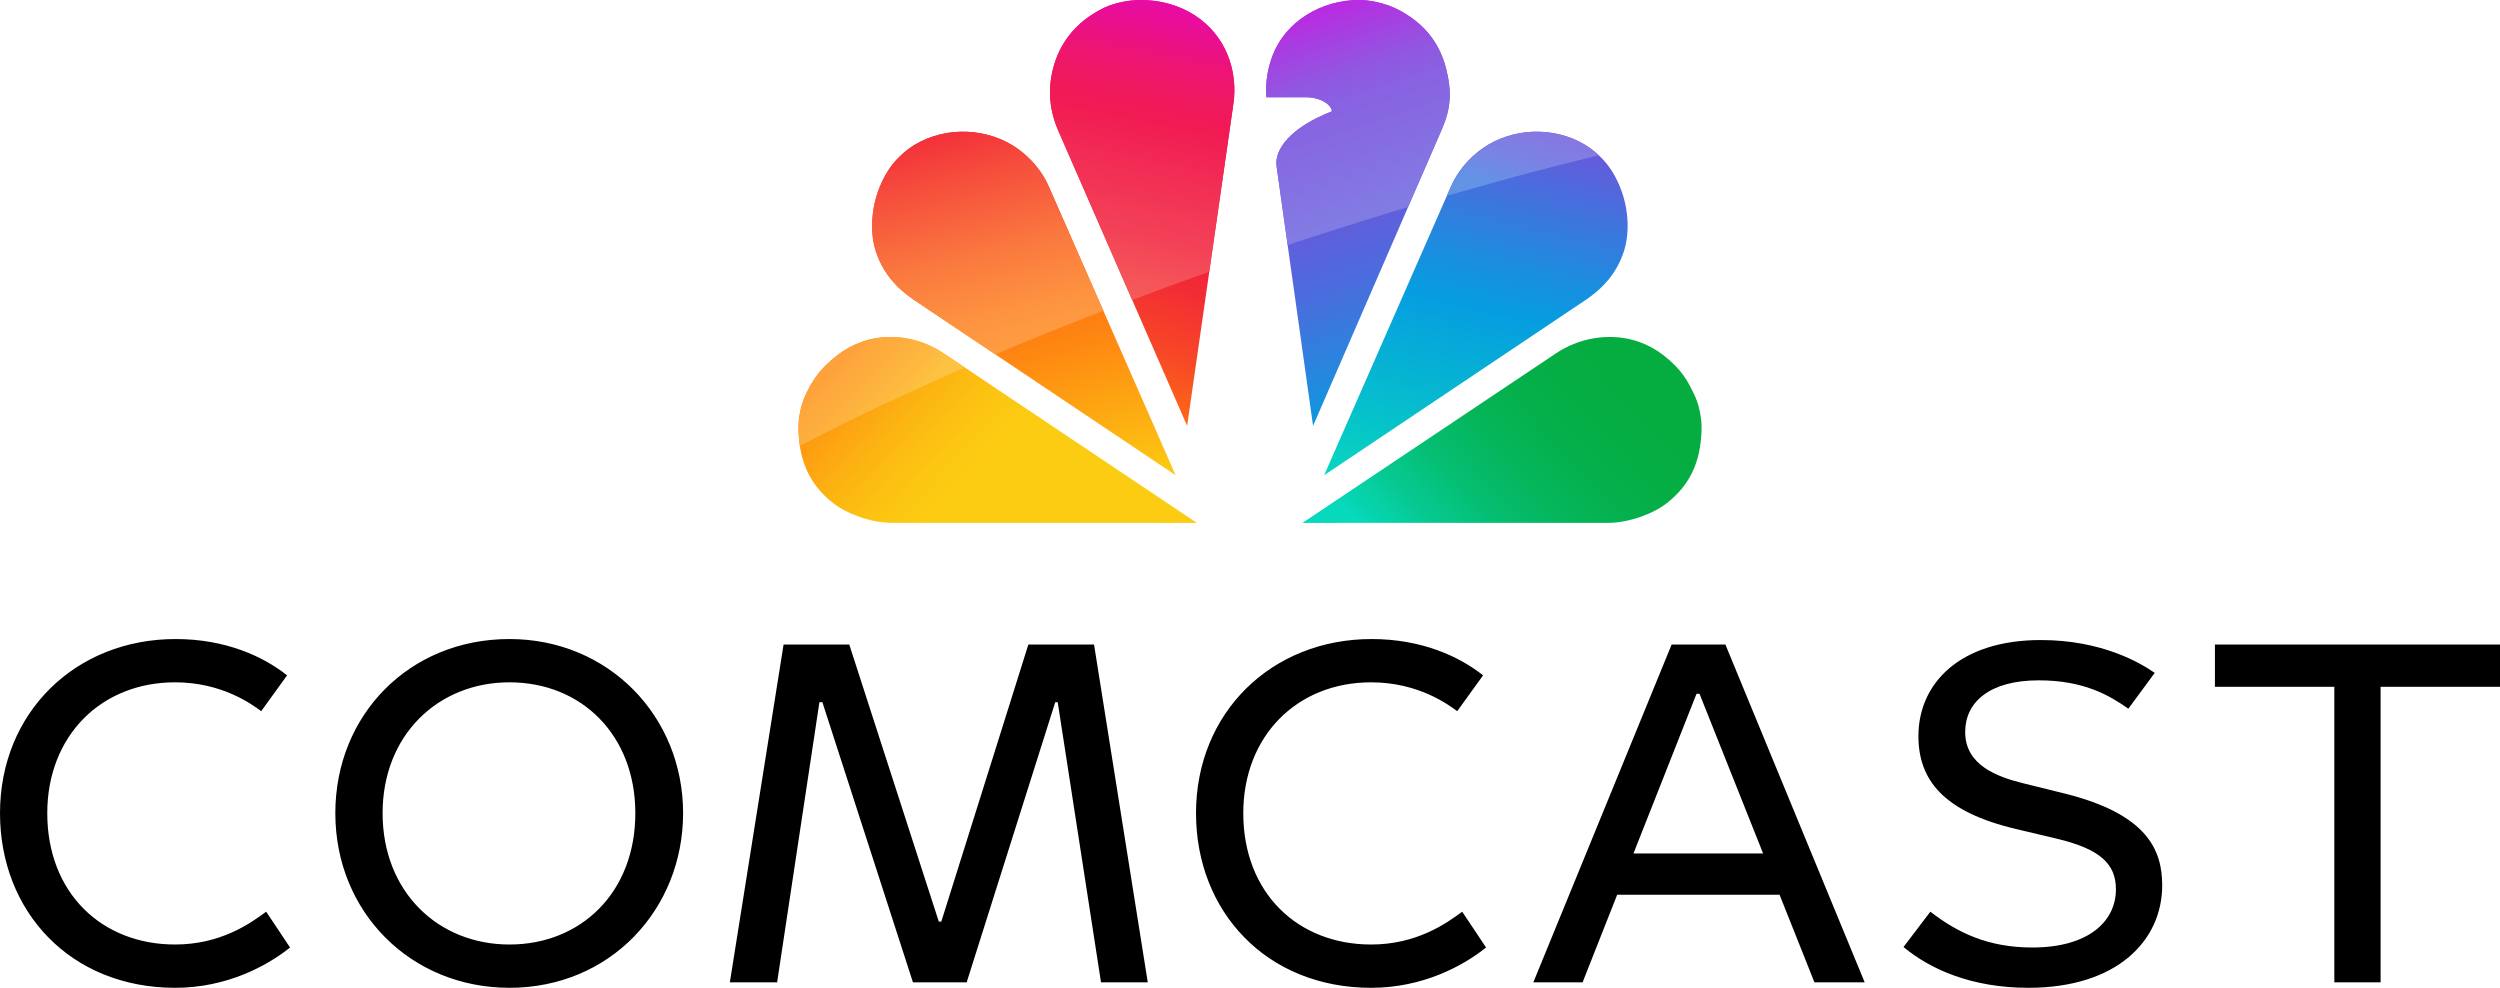
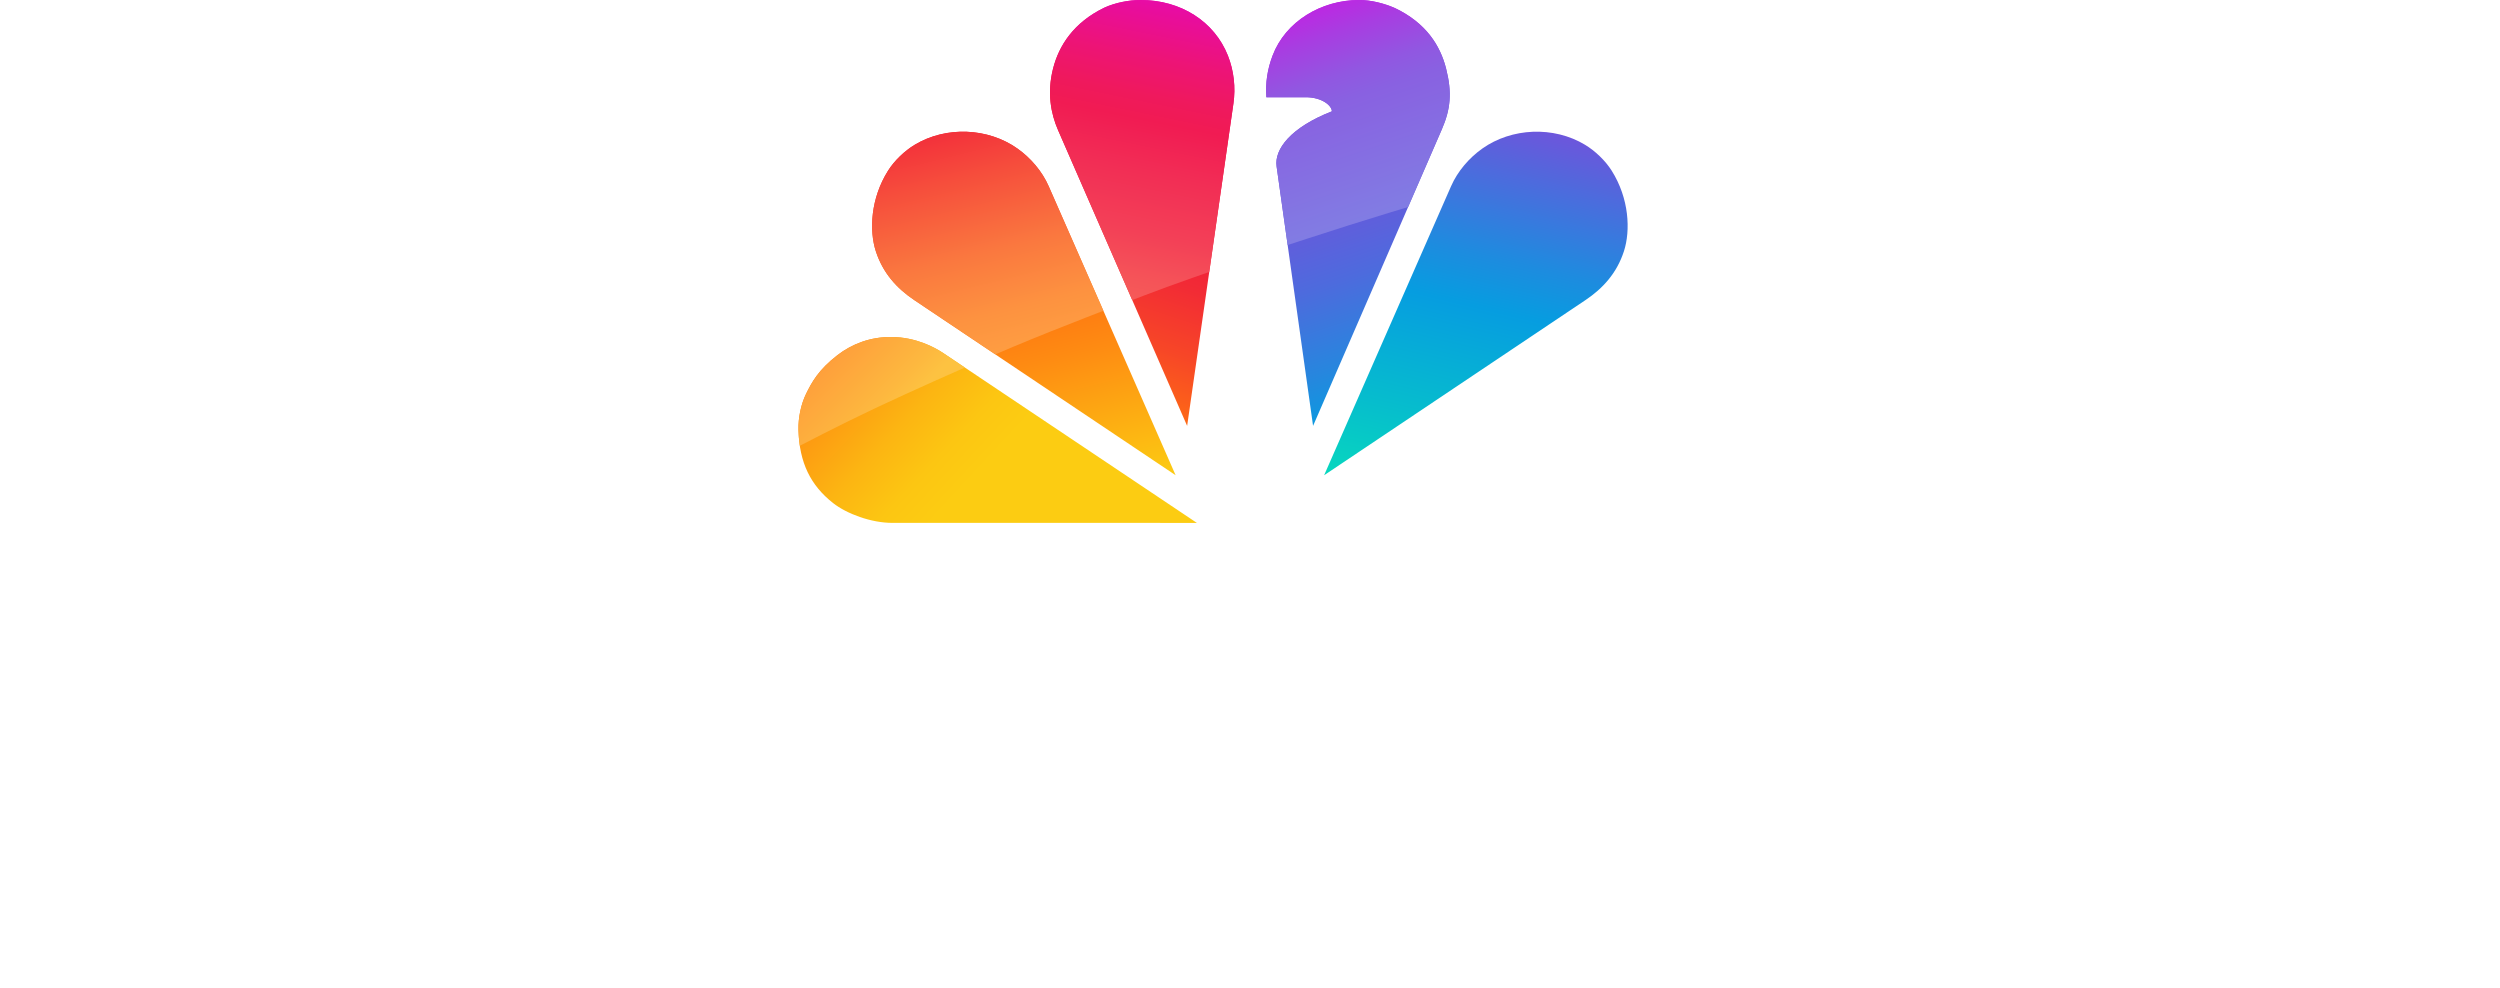
<svg xmlns="http://www.w3.org/2000/svg" id="Layer_1" data-name="Layer 1" viewBox="0 0 955.365 377.484">
  <defs>
    <style>      .cls-1 {        fill: url(#linear-gradient);      }      .cls-1, .cls-2, .cls-3, .cls-4, .cls-5, .cls-6, .cls-7, .cls-8, .cls-9, .cls-10, .cls-11, .cls-12 {        stroke-width: 0px;      }      .cls-2 {        fill: url(#linear-gradient-11);      }      .cls-3 {        fill: url(#linear-gradient-10);      }      .cls-4 {        fill: #000;      }      .cls-5 {        fill: url(#linear-gradient-4);      }      .cls-6 {        fill: url(#linear-gradient-2);      }      .cls-7 {        fill: url(#linear-gradient-3);      }      .cls-8 {        fill: url(#linear-gradient-8);      }      .cls-9 {        fill: url(#linear-gradient-9);      }      .cls-10 {        fill: url(#linear-gradient-7);      }      .cls-11 {        fill: url(#linear-gradient-5);      }      .cls-12 {        fill: url(#linear-gradient-6);      }    </style>
    <linearGradient id="linear-gradient" x1="493.107" y1="-7.497" x2="546.703" y2="152.537" gradientUnits="userSpaceOnUse">
      <stop offset="0" stop-color="#e306e3" />
      <stop offset=".036" stop-color="#d012e1" />
      <stop offset=".116" stop-color="#ad2adf" />
      <stop offset=".197" stop-color="#913dde" />
      <stop offset=".278" stop-color="#7d4adc" />
      <stop offset=".359" stop-color="#7152dc" />
      <stop offset=".443" stop-color="#6e55dc" />
      <stop offset=".534" stop-color="#655bdc" />
      <stop offset=".681" stop-color="#4d6bdd" />
      <stop offset=".864" stop-color="#2786de" />
      <stop offset="1" stop-color="#069de0" />
    </linearGradient>
    <linearGradient id="linear-gradient-2" x1="462.797" y1="-9.211" x2="408.488" y2="152.561" gradientUnits="userSpaceOnUse">
      <stop offset="0" stop-color="#e306e3" />
      <stop offset=".081" stop-color="#e60ab2" />
      <stop offset=".161" stop-color="#e90e89" />
      <stop offset=".24" stop-color="#eb116a" />
      <stop offset=".316" stop-color="#ed1353" />
      <stop offset=".388" stop-color="#ee1445" />
      <stop offset=".451" stop-color="#ef1541" />
      <stop offset=".549" stop-color="#f01a3d" />
      <stop offset=".678" stop-color="#f22b35" />
      <stop offset=".825" stop-color="#f74627" />
      <stop offset=".985" stop-color="#fe6c14" />
      <stop offset="1" stop-color="#ff7112" />
    </linearGradient>
    <linearGradient id="linear-gradient-3" x1="364.758" y1="29.085" x2="405.287" y2="192.661" gradientUnits="userSpaceOnUse">
      <stop offset=".041" stop-color="#ef1541" />
      <stop offset=".1" stop-color="#f12339" />
      <stop offset=".284" stop-color="#f84d24" />
      <stop offset=".429" stop-color="#fd6716" />
      <stop offset=".516" stop-color="#ff7112" />
      <stop offset=".675" stop-color="#fe8b12" />
      <stop offset="1" stop-color="#fccc12" />
    </linearGradient>
    <linearGradient id="linear-gradient-4" x1="304.867" y1="119.141" x2="430.56" y2="235.725" gradientUnits="userSpaceOnUse">
      <stop offset=".059" stop-color="#ff7112" />
      <stop offset=".075" stop-color="#fe7512" />
      <stop offset=".212" stop-color="#fd9b12" />
      <stop offset=".339" stop-color="#fcb512" />
      <stop offset=".451" stop-color="#fcc612" />
      <stop offset=".538" stop-color="#fccc12" />
    </linearGradient>
    <linearGradient id="linear-gradient-5" x1="589.061" y1="30.608" x2="550.117" y2="194.392" gradientUnits="userSpaceOnUse">
      <stop offset=".106" stop-color="#6e55dc" />
      <stop offset=".18" stop-color="#5a62dc" />
      <stop offset=".42" stop-color="#1d8cdf" />
      <stop offset=".534" stop-color="#069de0" />
      <stop offset=".797" stop-color="#06bdcd" />
      <stop offset="1" stop-color="#07d9bd" />
    </linearGradient>
    <linearGradient id="linear-gradient-6" x1="649.403" y1="119.88" x2="529.027" y2="231.759" gradientUnits="userSpaceOnUse">
      <stop offset=".117" stop-color="#05ac3f" />
      <stop offset=".296" stop-color="#05ad42" />
      <stop offset=".434" stop-color="#05b04b" />
      <stop offset=".559" stop-color="#05b65c" />
      <stop offset=".675" stop-color="#05be73" />
      <stop offset=".786" stop-color="#06c991" />
      <stop offset=".892" stop-color="#06d6b5" />
      <stop offset=".91" stop-color="#07d9bd" />
    </linearGradient>
    <linearGradient id="linear-gradient-7" x1="503.136" y1="2.4" x2="529.93" y2="82.405" gradientUnits="userSpaceOnUse">
      <stop offset="0" stop-color="#bd27e2" />
      <stop offset=".139" stop-color="#a83de1" />
      <stop offset=".329" stop-color="#9157e1" />
      <stop offset=".443" stop-color="#8961e1" />
      <stop offset="1" stop-color="#817de3" />
    </linearGradient>
    <linearGradient id="linear-gradient-8" x1="445.894" y1="-1.317" x2="421.52" y2="117.218" gradientUnits="userSpaceOnUse">
      <stop offset=".006" stop-color="#e70bac" />
      <stop offset=".052" stop-color="#e80d9d" />
      <stop offset=".203" stop-color="#ed1475" />
      <stop offset=".322" stop-color="#ef195c" />
      <stop offset=".394" stop-color="#f11b53" />
      <stop offset=".561" stop-color="#f22e55" />
      <stop offset=".746" stop-color="#f34057" />
      <stop offset=".894" stop-color="#f55458" />
      <stop offset="1" stop-color="#f75e59" />
    </linearGradient>
    <linearGradient id="linear-gradient-9" x1="363.97" y1="50.193" x2="384.438" y2="132.806" gradientUnits="userSpaceOnUse">
      <stop offset="0" stop-color="#f3313b" />
      <stop offset=".218" stop-color="#f64e3c" />
      <stop offset=".565" stop-color="#fa783f" />
      <stop offset=".837" stop-color="#fd9240" />
      <stop offset="1" stop-color="#fe9c41" />
    </linearGradient>
    <linearGradient id="linear-gradient-10" x1="316.76" y1="134.903" x2="341.23" y2="159.468" gradientUnits="userSpaceOnUse">
      <stop offset="0" stop-color="#fe9d3b" />
      <stop offset=".763" stop-color="#fdb83f" />
      <stop offset="1" stop-color="#fdc241" />
    </linearGradient>
    <linearGradient id="linear-gradient-11" x1="586.039" y1="49.814" x2="580.599" y2="72.693" gradientUnits="userSpaceOnUse">
      <stop offset=".022" stop-color="#8677e2" />
      <stop offset=".533" stop-color="#7984e4" />
      <stop offset="1" stop-color="#6293e5" />
    </linearGradient>
  </defs>
-   <path class="cls-4" d="M101.716,348.395l9.126,13.688c-8.979,7.209-24.421,15.401-43.918,15.401-40.049,0-66.923-29.197-66.923-66.733,0-38.429,28.844-66.545,67.113-66.545,18.841,0,33.32,6.494,42.588,13.879l-9.887,13.689c-3.383-2.517-14.877-11.028-32.891-11.028-28.437,0-48.861,20.622-48.861,50.004,0,30.479,20.804,50.192,48.861,50.192,17.201,0,28.616-7.913,34.792-12.548ZM523.976,360.943c-28.058,0-48.861-19.713-48.861-50.192,0-29.382,20.425-50.004,48.861-50.004,18.014,0,29.508,8.51,32.891,11.028l9.887-13.689c-9.268-7.385-23.747-13.879-42.588-13.879-38.269,0-67.113,28.116-67.113,66.545,0,37.536,26.874,66.733,66.923,66.733,19.498,0,34.939-8.192,43.918-15.401l-9.126-13.688c-6.176,4.635-17.592,12.548-34.792,12.548ZM261.04,310.751c0,36.63-27.734,66.733-66.353,66.733-37.643,0-66.543-28.845-66.543-66.733,0-37.594,28.307-66.545,66.543-66.545,37.789,0,66.353,29.404,66.353,66.545ZM242.789,310.751c0-29.714-20.444-50.004-48.101-50.004-27.276,0-48.481,20.143-48.481,50.004,0,30.044,21.205,50.192,48.481,50.192,27.175,0,48.101-19.742,48.101-50.192ZM392.985,246.298l-33.272,105.899h-.951l-34.222-105.899h-25.096l-20.533,129.094h18.061l16.161-107.038h1.141l34.603,107.038h20.533l33.842-107.038h.95l16.541,107.038h17.872l-20.533-129.094h-25.096ZM789.39,303.336c-2.715-.686-11.723-2.89-16.161-3.993-9.855-2.448-22.244-6.832-22.244-19.583,0-11.446,9.301-19.772,28.138-19.772,17.248,0,26.973,5.764,34.222,10.837l10.077-13.688c-5.451-3.803-20.239-12.548-43.538-12.548-31.054,0-46.77,16.66-46.77,36.692,0,16.688,9.465,28.988,37.454,35.554,5.463,1.282,15.21,3.612,15.21,3.612,16.576,3.912,22.815,9.564,22.815,19.394,0,12.231-10.454,22.243-31.94,22.243-16.755,0-28.423-5.525-38.975-13.688l-10.267,13.498c10.315,8.571,26.089,15.59,47.721,15.59,33.925,0,51.143-18.057,51.143-39.166,0-13.537-5.746-27.112-36.884-34.982ZM659.346,246.298l53.234,129.094h-19.202l-13.327-33.462h-62.058l-13.212,33.462h-18.822l52.854-129.094h20.533ZM673.766,326.15l-24.306-61.029h-1.141l-24.096,61.029h49.543ZM955.365,246.298h-108.94v16.162h45.629v112.932h17.681v-112.932h45.629v-16.162Z" />
  <g>
    <g>
      <path class="cls-1" d="M519.409-0C504.92-0,491.265,8.178,486.317,21.235c-1.968,5.194-2.785,10.386-2.376,15.923h15.029c6.222,0,10,3.218,10,5.391-15.747,6.154-22.047,14.491-21.125,21.048l13.939,99.149,49.207-113.322c3.308-7.597,3.992-13.979,1.617-23.26-2.237-8.743-7.572-17.308-19.375-22.997C529.105,1.293,523.897 0,519.409-0Z" />
      <path class="cls-6" d="M435.902-0C431.414-0,426.205,1.026,422.076,2.902c-11.802,5.689-17.405,14.521-19.642,23.264-2.375,9.28-.842,17.281,1.884,23.526l49.342,113.055,17.692-123.205c.882-6.141.171-12.539-2.117-18.306C464.087,8.256,451.308 0,435.902-0Z" />
      <path class="cls-7" d="M349.54,55.335c-3.843,2.319-7.714,6.005-10.139,9.838-6.749,10.665-7.267,22.932-4.72,30.805,2.71,8.376,8.042,14.234,14.697,18.695l99.885,66.94-48.527-110.478c-2.495-5.681-6.87-10.785-11.933-14.371-11.201-7.933-27.238-8.684-39.263-1.428Z" />
      <path class="cls-5" d="M308.069,150.434c-1.989,4.023-3.065,9.283-2.947,13.816.33,12.616,4.663,21.239,13.227,27.989,5.239,4.129,14.604,7.578,22.616,7.578l116.412.008-96.88-64.88c-3.317-2.221-10.463-6.104-19.872-6.173-7.912-.058-14.979,2.595-20.604,6.94-7.285,5.628-9.808,10.383-11.953,14.72Z" />
      <path class="cls-11" d="M605.728,55.335c3.843,2.319,7.714,6.005,10.139,9.838,6.749,10.665,7.267,22.932,4.72,30.805-2.71,8.376-8.042,14.234-14.697,18.695l-99.885,66.94,48.527-110.478c2.495-5.681,6.87-10.785,11.933-14.371,11.201-7.933,27.238-8.684,39.263-1.428h-0Z" />
-       <path class="cls-12" d="M647.296,150.434c1.99,4.023,3.065,9.283,2.947,13.816-.33,12.616-4.663,21.239-13.227,27.989-5.239,4.129-14.604,7.578-22.616,7.578l-116.682.008,97.015-64.88c3.318-2.219,10.543-6.173,20.438-6.173,7.912,0,14.844,2.595,20.469,6.94,7.285,5.628,9.512,10.383,11.657,14.72l-0.0 0Z" />
    </g>
    <g id="Shine">
      <path class="cls-10" d="M519.409-0C504.92-0,491.265,8.178,486.317,21.235c-1.968,5.194-2.785,10.386-2.376,15.923h15.029c6.222,0,10,3.218,10,5.391-15.747,6.154-22.047,14.491-21.125,21.048l4.223,30.038s12.881-4.209,23.39-7.546c10.508-3.337,22.645-6.981,22.645-6.981l12.889-29.683c3.308-7.597,3.992-13.979,1.617-23.26-2.237-8.743-7.572-17.308-19.375-22.997C529.105,1.293,523.897 0,519.409-0Z" />
      <path class="cls-8" d="M435.902-0C431.414-0,426.205,1.026,422.076,2.902c-11.802,5.689-17.405,14.521-19.642,23.264-2.375,9.28-.842,17.281,1.884,23.526l28.36,64.979s7.802-3.015,13.175-4.984c5.373-1.969,16.254-5.763,16.254-5.763l9.245-64.383c.882-6.141.171-12.539-2.117-18.306C464.087,8.256,451.308 0,435.902-0Z" />
      <path class="cls-9" d="M421.653,118.755l-20.917-47.62c-2.495-5.681-6.87-10.785-11.933-14.371-11.201-7.933-27.238-8.684-39.263-1.428-3.843,2.319-7.714,6.005-10.139,9.838-6.749,10.665-7.267,22.932-4.72,30.805,2.71,8.376,8.042,14.234,14.697,18.695l30.962,20.75s10.817-4.647,21.033-8.709c10.221-4.064,20.279-7.959,20.279-7.959Z" />
      <path class="cls-3" d="M368.715,140.449l-8.216-5.502c-3.317-2.221-10.463-6.104-19.872-6.173-7.912-.058-14.979,2.595-20.604,6.94-7.285,5.628-9.808,10.383-11.953,14.72-1.989,4.023-3.065,9.283-2.947,13.816.052,2.003.206,3.906.461,5.717.018.128.056.382.056.382,0,0,14.704-7.682,28.958-14.424s34.118-15.476,34.118-15.476Z" />
-       <path class="cls-2" d="M605.728,55.335c1.684,1.016,3.374,2.296,4.945,3.735.092.084.274.254.274.254,0,0-22.081,5.476-31.265,8.001-9.184,2.525-26.748,7.444-26.748,7.444l1.597-3.635c2.495-5.681,6.87-10.785,11.933-14.371,11.201-7.933,27.238-8.684,39.263-1.428h-0Z" />
    </g>
  </g>
</svg>